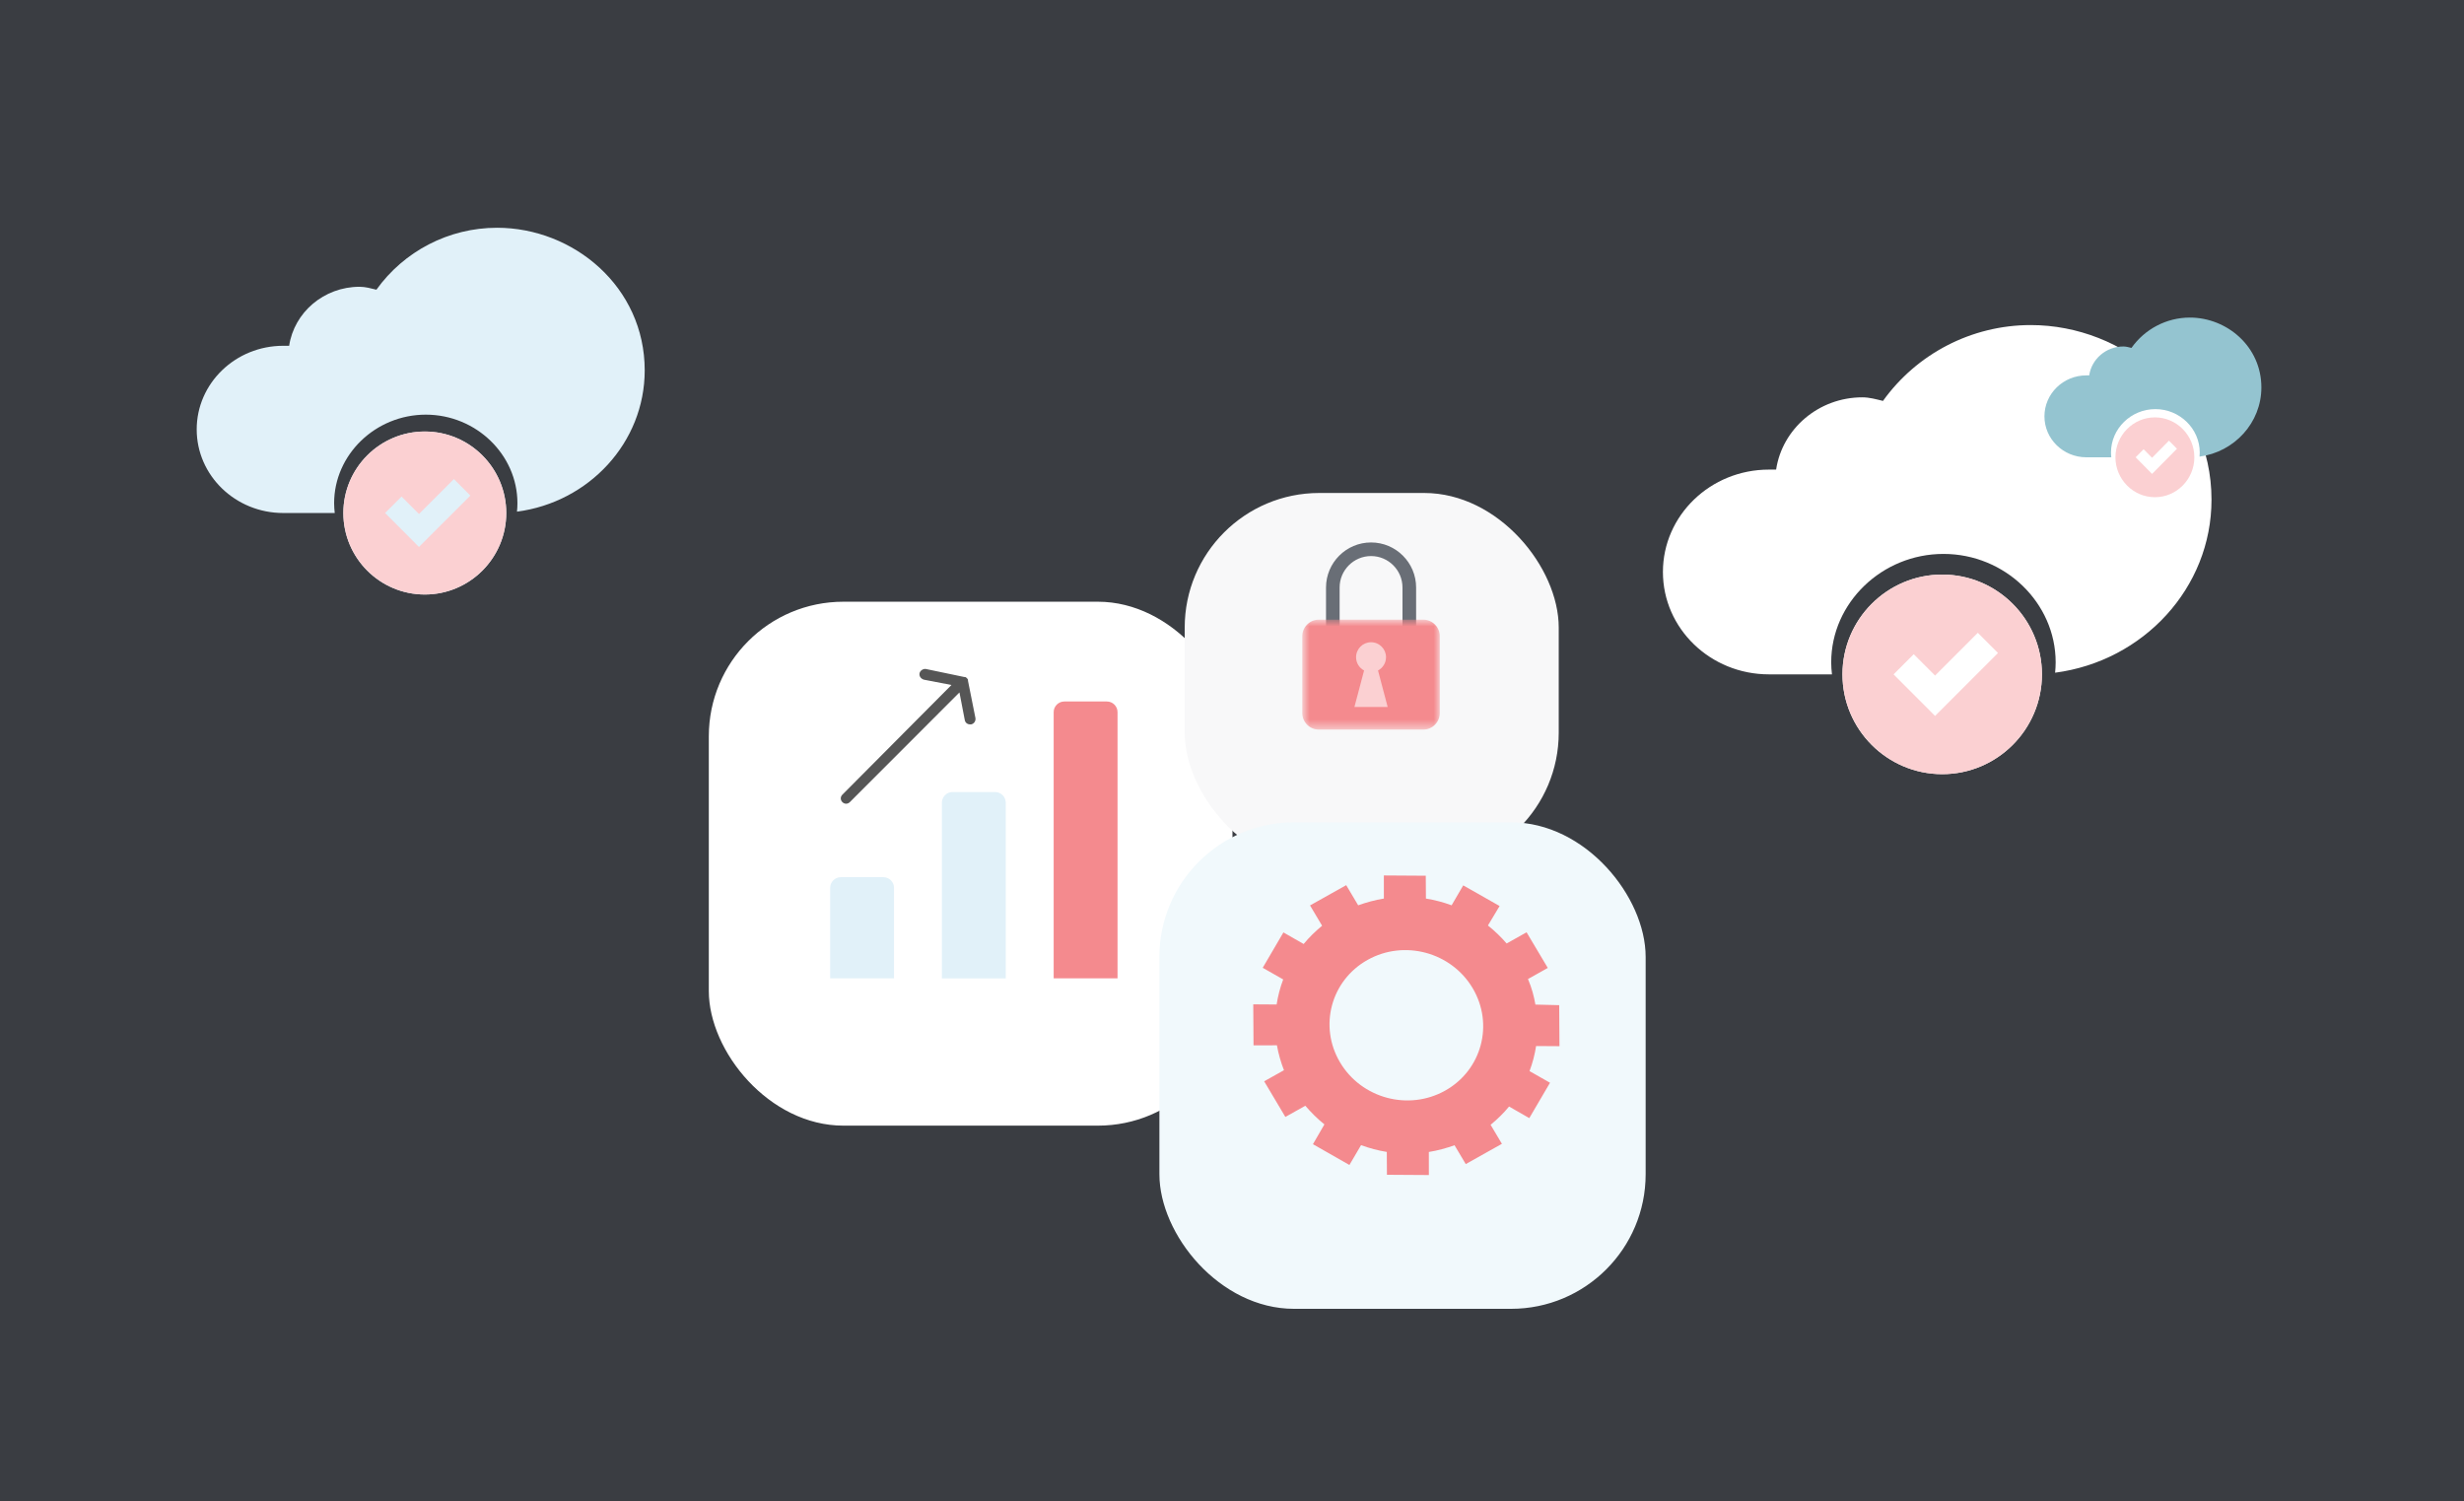
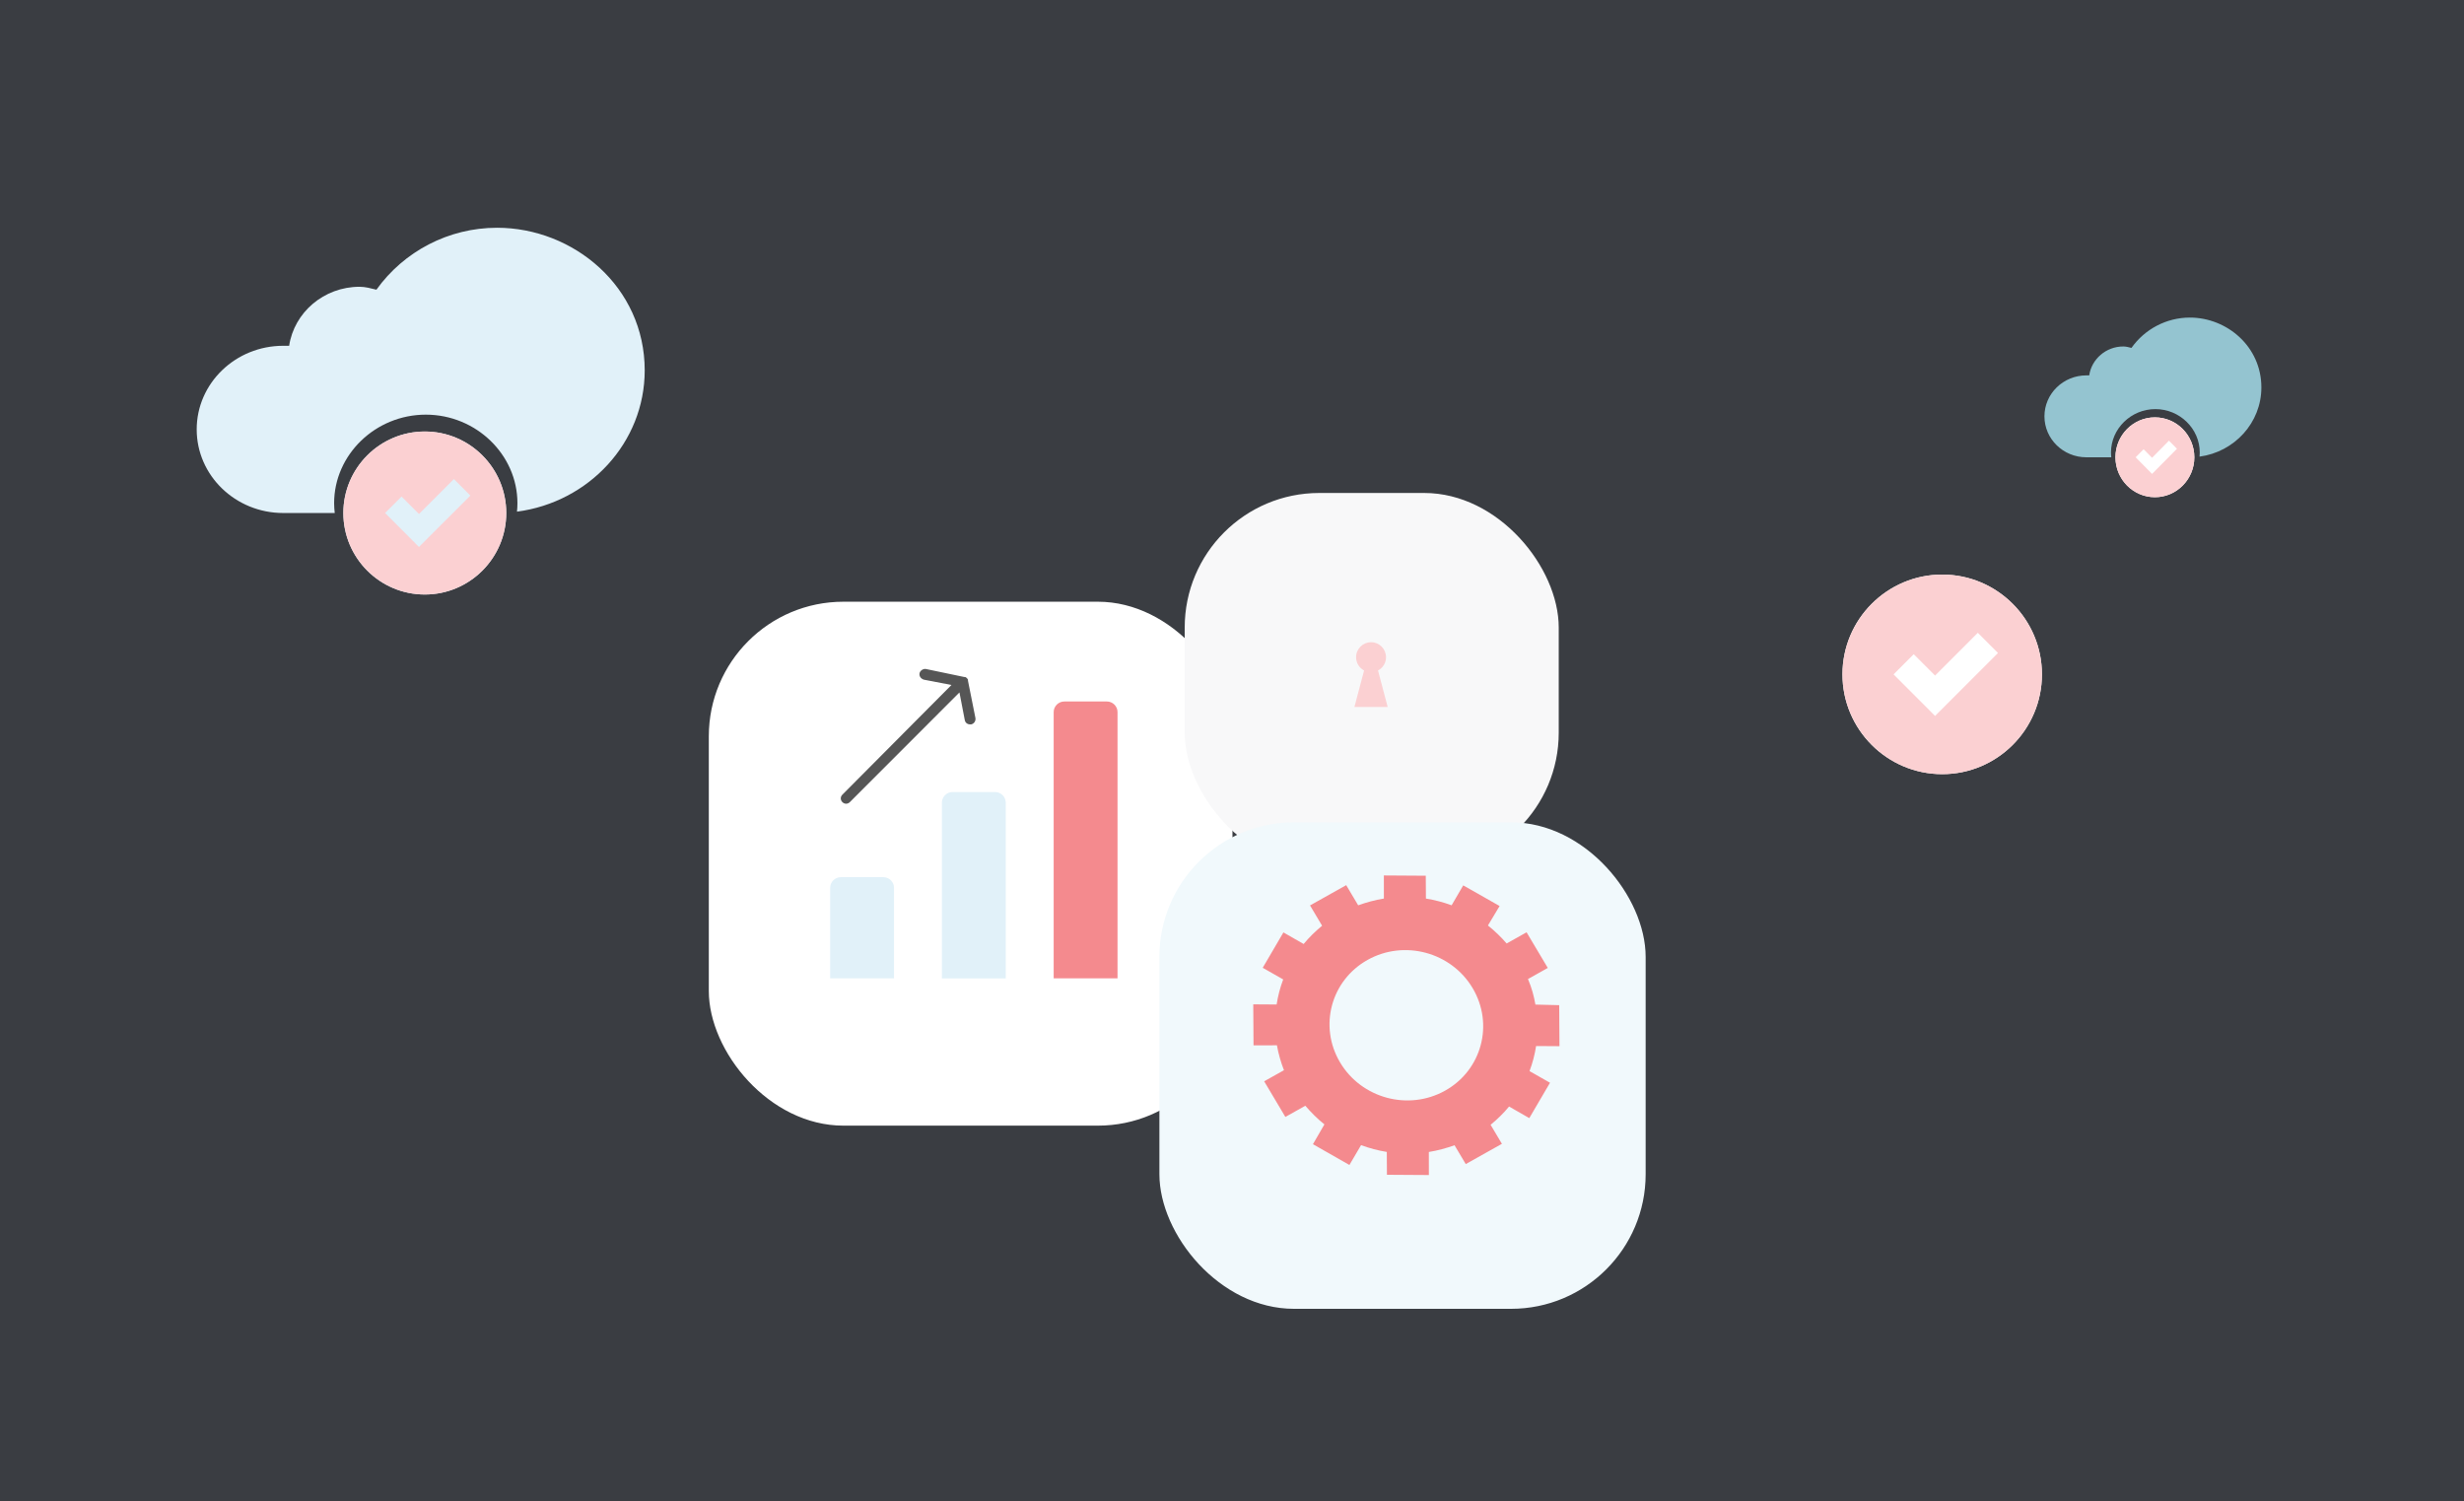
<svg xmlns="http://www.w3.org/2000/svg" width="238" height="145" fill="none" viewBox="0 0 238 145">
  <path fill="#3A3D42" d="M0 0H238V145H0z" />
  <path fill="#E1F1F9" d="M48.011 22c-4.686 0-9.003 2.284-11.652 5.983-.535-.13-1.067-.282-1.622-.282-3.458-.002-6.327 2.486-6.807 5.7h-.57c-4.614 0-8.36 3.62-8.36 8.077 0 4.458 3.746 8.076 8.36 8.076h4.974c-.036-.313-.06-.63-.06-.952 0-4.688 4.002-8.549 8.855-8.549 4.854 0 8.85 3.86 8.85 8.55 0 .276-.016.55-.043.82 6.957-.91 12.338-6.68 12.338-13.647C62.274 27.701 55.39 22 48.01 22z" />
  <ellipse cx="41.032" cy="49.554" fill="#E1F1F9" rx="7.868" ry="7.873" />
  <path fill="#FBD0D2" d="M41.035 41.682c-4.333 0-7.87 3.539-7.87 7.872 0 4.334 3.537 7.873 7.87 7.873 4.332 0 7.865-3.54 7.865-7.873s-3.533-7.872-7.865-7.872zm2.808 4.594l1.59 1.594-4.964 4.963-3.273-3.279 1.59-1.59 1.683 1.686 3.374-3.374z" />
-   <path fill="#fff" d="M196.147 31.4c-5.738.001-11.024 2.798-14.268 7.326-.655-.158-1.306-.345-1.987-.345-4.233-.002-7.746 3.045-8.335 6.98h-.697c-5.651 0-10.237 4.432-10.237 9.89 0 5.459 4.586 9.889 10.237 9.889h6.091c-.045-.383-.073-.771-.073-1.166 0-5.74 4.899-10.468 10.842-10.468 5.944 0 10.837 4.727 10.837 10.468 0 .34-.02.674-.053 1.006 8.519-1.115 15.107-8.18 15.107-16.71 0-9.888-8.429-16.871-17.464-16.87z" />
  <ellipse cx="187.599" cy="65.14" fill="#fff" rx="9.634" ry="9.64" />
  <path fill="#FBD0D2" d="M187.602 55.5c-5.304 0-9.637 4.334-9.637 9.64 0 5.306 4.333 9.64 9.637 9.64 5.305 0 9.631-4.334 9.631-9.64 0-5.306-4.326-9.64-9.631-9.64zm3.439 5.625l1.946 1.952-6.077 6.078-4.008-4.015 1.946-1.947 2.062 2.064 4.131-4.132z" />
  <path fill="#94C4D0" d="M211.522 30.676c-2.269 0-4.36 1.119-5.643 2.93-.259-.063-.516-.138-.785-.138-1.674-.001-3.064 1.218-3.296 2.792h-.276c-2.235 0-4.048 1.773-4.048 3.956 0 2.184 1.813 3.956 4.048 3.956h2.409c-.018-.154-.029-.309-.029-.467 0-2.296 1.937-4.187 4.287-4.187 2.351 0 4.286 1.89 4.286 4.187 0 .136-.008.27-.021.403 3.369-.447 5.974-3.273 5.974-6.685 0-3.955-3.333-6.748-6.906-6.747z" />
  <ellipse cx="208.143" cy="44.172" fill="#fff" rx="3.81" ry="3.856" />
  <path fill="#FBD0D2" d="M208.144 40.316c-2.098 0-3.811 1.734-3.811 3.856 0 2.123 1.713 3.856 3.811 3.856s3.809-1.733 3.809-3.856c0-2.122-1.711-3.856-3.809-3.856zm1.36 2.25l.77.781-2.404 2.431-1.585-1.606.77-.778.815.825 1.634-1.653z" />
  <g filter="url(#filter0_d)">
    <rect width="50.58" height="50.609" x="68.465" y="54.123" fill="#fff" rx="13" />
  </g>
  <path fill="#F48A8E" d="M101.775 94.504V68.788c0-.565.463-1.028 1.028-1.028h4.113c.565 0 1.028.463 1.028 1.028v25.716h-6.169z" />
  <path fill="#E1F1F9" d="M90.978 94.507V77.534c0-.565.463-1.028 1.029-1.028h4.112c.565 0 1.028.463 1.028 1.028v16.973h-6.169zM80.186 94.505V85.76c0-.566.462-1.029 1.028-1.029h4.112c.565 0 1.028.463 1.028 1.03v8.743h-6.168z" />
  <path fill="#565656" d="M93.498 65.755v-.103c-.051-.103-.154-.206-.257-.257h-.103l-3.7-.772c-.258-.051-.566.154-.618.412-.051.257.103.514.412.617l2.672.514-10.537 10.595c-.206.206-.206.514 0 .72.206.206.514.206.72 0l10.588-10.595.515 2.675c.051.257.257.411.514.411h.102c.257-.051.463-.308.412-.617l-.72-3.6z" />
  <g filter="url(#filter1_d)">
    <rect width="36.128" height="36.15" x="114.432" y="43.619" fill="#F8F8F9" rx="13" />
  </g>
-   <path fill="#696E76" fill-rule="evenodd" d="M132.431 53.713c-1.674 0-3.036 1.364-3.036 3.038v5.506c0 1.675 1.362 3.038 3.036 3.038s3.036-1.363 3.036-3.038v-5.506c0-1.674-1.362-3.038-3.036-3.038zm.001 12.9c-2.399 0-4.351-1.954-4.351-4.355v-5.506c0-2.4 1.952-4.354 4.351-4.354 2.4 0 4.352 1.953 4.352 4.354v5.506c0 2.401-1.952 4.354-4.352 4.354z" clip-rule="evenodd" />
  <mask id="vofpf839pa" width="15" height="12" x="125" y="59" maskUnits="userSpaceOnUse">
    <path fill="#fff" fill-rule="evenodd" d="M125.788 59.857h13.284v10.617h-13.284V59.857z" clip-rule="evenodd" />
  </mask>
  <g mask="url(#vofpf839pa)">
-     <path fill="#F48A8E" fill-rule="evenodd" d="M137.472 59.857h-10.084c-.884 0-1.6.717-1.6 1.602v7.414c0 .884.716 1.601 1.6 1.601h10.084c.884 0 1.6-.717 1.6-1.601v-7.414c0-.885-.716-1.602-1.6-1.602z" clip-rule="evenodd" />
-   </g>
+     </g>
  <path fill="#FBD0D2" fill-rule="evenodd" d="M134.036 68.289l-.932-3.523c.459-.243.773-.725.773-1.281 0-.8-.647-1.448-1.447-1.448-.798 0-1.446.648-1.446 1.448 0 .556.314 1.038.774 1.28l-.933 3.524h3.211z" clip-rule="evenodd" />
  <g filter="url(#filter2_d)">
    <rect width="46.967" height="46.994" x="111.988" y="75.432" fill="#F1F9FC" rx="13" />
  </g>
  <path fill="#F48A8E" d="M133.669 86.797c-.833.13-1.715.375-2.481.652l-1.157-1.947-3.493 1.958 1.166 1.962c-.627.512-1.256 1.123-1.784 1.763l-1.954-1.118-1.999 3.417 1.978 1.124c-.295.783-.507 1.594-.636 2.421l-2.256-.014.026 3.962 2.26-.006c.144.818.386 1.652.68 2.406l-1.912 1.071 2.047 3.443 1.928-1.08c.531.62 1.182 1.275 1.844 1.8l-1.108 1.913 3.522 2.007 1.126-1.917c.804.299 1.637.519 2.485.656l.014 2.208 4.05.026-.003-2.229c.834-.13 1.715-.374 2.482-.651l1.083 1.821 3.493-1.957-1.092-1.837c.627-.512 1.257-1.122 1.784-1.764l1.954 1.118 2-3.416-1.978-1.124c.295-.783.507-1.595.635-2.422l2.257.015-.026-3.962-2.297-.057c-.144-.818-.342-1.577-.718-2.468l1.912-1.072-2.047-3.442-1.927 1.08c-.532-.62-1.146-1.213-1.807-1.737l1.127-1.882-3.514-1.992-1.121 1.925c-.804-.3-1.635-.515-2.482-.651l-.014-2.207-4.049-.026.002 2.23zm8.574 8.651c2.072 3.486.886 7.917-2.65 9.899-3.537 1.982-8.082.763-10.154-2.722-2.072-3.486-.886-7.917 2.65-9.899 3.537-1.982 8.082-.763 10.154 2.722z" />
  <defs>
    <filter id="filter0_d" width="76.58" height="76.609" x="55.465" y="45.123" color-interpolation-filters="sRGB" filterUnits="userSpaceOnUse">
      <feFlood flood-opacity="0" result="BackgroundImageFix" />
      <feColorMatrix in="SourceAlpha" values="0 0 0 0 0 0 0 0 0 0 0 0 0 0 0 0 0 0 127 0" />
      <feOffset dy="4" />
      <feGaussianBlur stdDeviation="6.5" />
      <feColorMatrix values="0 0 0 0 0 0 0 0 0 0 0 0 0 0 0 0 0 0 0.14 0" />
      <feBlend in2="BackgroundImageFix" result="effect1_dropShadow" />
      <feBlend in="SourceGraphic" in2="effect1_dropShadow" result="shape" />
    </filter>
    <filter id="filter1_d" width="62.128" height="62.15" x="101.432" y="34.619" color-interpolation-filters="sRGB" filterUnits="userSpaceOnUse">
      <feFlood flood-opacity="0" result="BackgroundImageFix" />
      <feColorMatrix in="SourceAlpha" values="0 0 0 0 0 0 0 0 0 0 0 0 0 0 0 0 0 0 127 0" />
      <feOffset dy="4" />
      <feGaussianBlur stdDeviation="6.5" />
      <feColorMatrix values="0 0 0 0 0 0 0 0 0 0 0 0 0 0 0 0 0 0 0.14 0" />
      <feBlend in2="BackgroundImageFix" result="effect1_dropShadow" />
      <feBlend in="SourceGraphic" in2="effect1_dropShadow" result="shape" />
    </filter>
    <filter id="filter2_d" width="72.967" height="72.994" x="98.988" y="66.432" color-interpolation-filters="sRGB" filterUnits="userSpaceOnUse">
      <feFlood flood-opacity="0" result="BackgroundImageFix" />
      <feColorMatrix in="SourceAlpha" values="0 0 0 0 0 0 0 0 0 0 0 0 0 0 0 0 0 0 127 0" />
      <feOffset dy="4" />
      <feGaussianBlur stdDeviation="6.5" />
      <feColorMatrix values="0 0 0 0 0 0 0 0 0 0 0 0 0 0 0 0 0 0 0.14 0" />
      <feBlend in2="BackgroundImageFix" result="effect1_dropShadow" />
      <feBlend in="SourceGraphic" in2="effect1_dropShadow" result="shape" />
    </filter>
  </defs>
</svg>